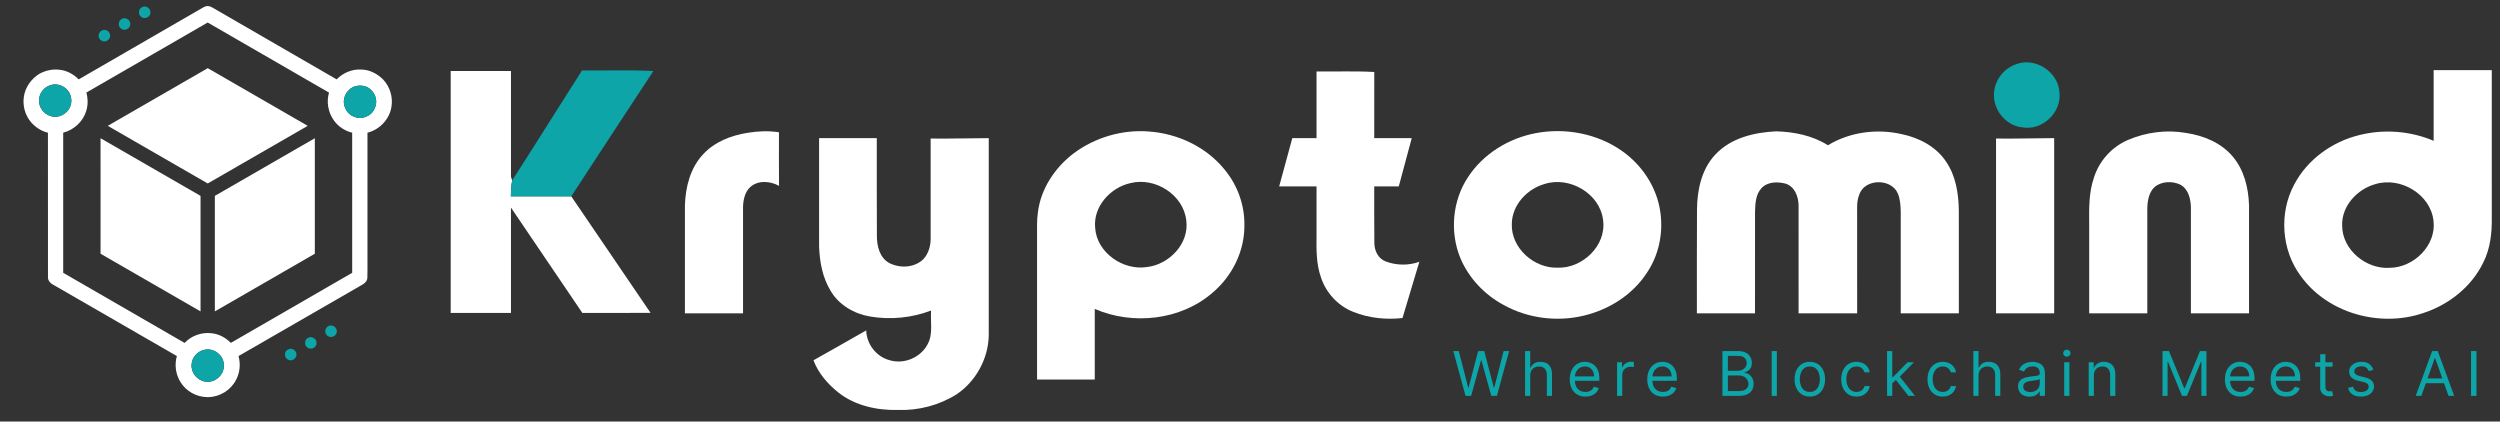
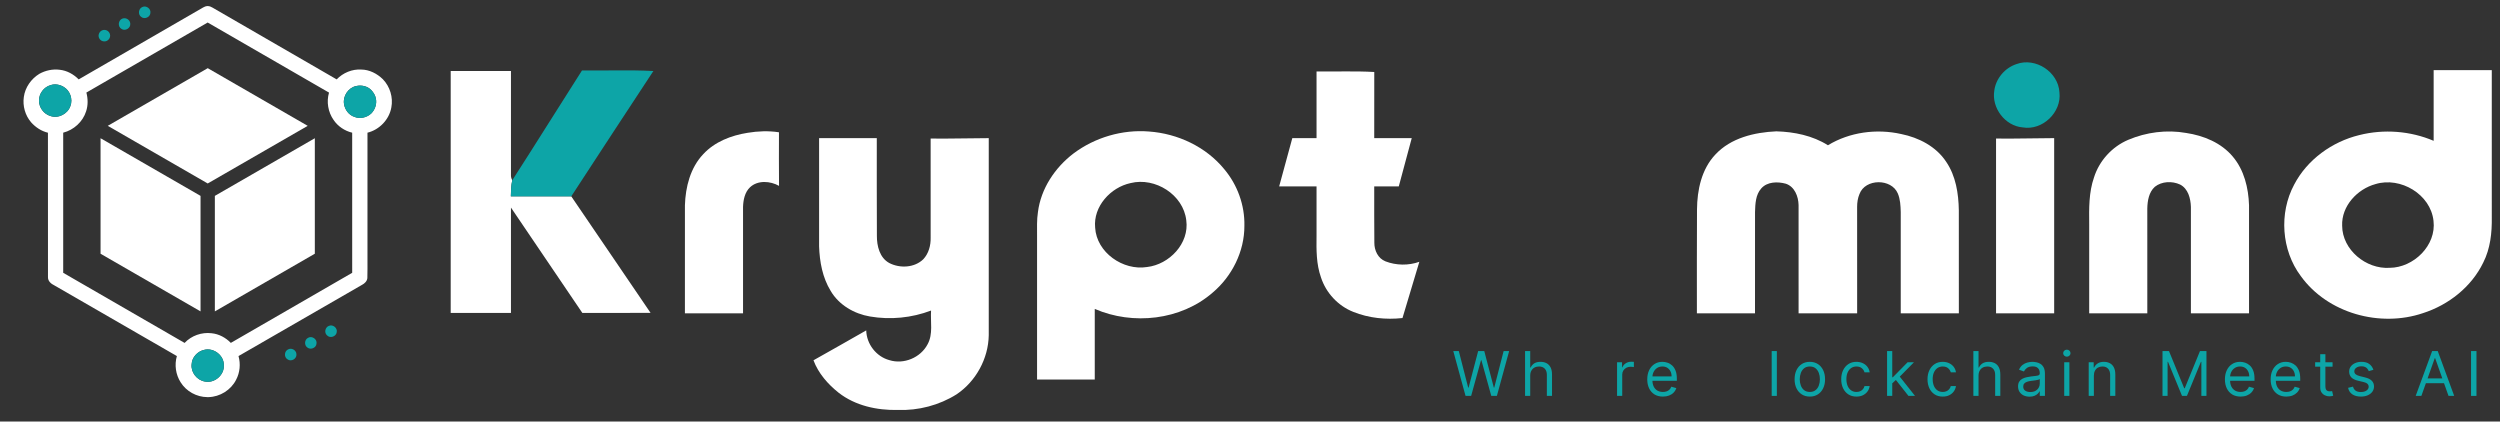
<svg xmlns="http://www.w3.org/2000/svg" width="172" height="29" viewBox="0 0 172 29" fill="none">
  <rect x="0" y="0" width="172" height="29" fill="#333333" stroke="none" />
  <path d="M167.435 4.827C168.768 4.827 170.1 4.827 171.434 4.827C171.435 8.199 171.433 11.572 171.435 14.944C171.452 16.007 171.336 17.103 170.848 18.064C170.034 19.743 168.462 20.979 166.7 21.544C163.741 22.546 160.14 21.56 158.292 18.99C156.96 17.209 156.788 14.66 157.837 12.704C158.735 10.981 160.445 9.75 162.318 9.294C164.007 8.869 165.832 9.005 167.435 9.689C167.434 8.068 167.435 6.447 167.435 4.827ZM163.434 12.665C162.178 13.008 161.088 14.178 161.14 15.528C161.147 17.191 162.792 18.533 164.41 18.426C166.058 18.415 167.632 16.886 167.425 15.194C167.229 13.369 165.155 12.14 163.434 12.665Z" fill="white" />
  <path d="M31.008 21.529C31.008 15.981 31.008 10.435 31.008 4.887C32.39 4.887 33.772 4.887 35.154 4.887C35.154 7.271 35.155 9.654 35.154 12.038C35.149 12.166 35.178 12.287 35.243 12.4C35.156 12.762 35.156 13.136 35.144 13.507C36.531 13.509 37.916 13.506 39.302 13.508C41.127 16.177 42.938 18.856 44.76 21.527C43.194 21.532 41.63 21.527 40.065 21.529C38.424 19.116 36.786 16.7 35.154 14.281C35.155 16.696 35.154 19.113 35.154 21.529C33.772 21.529 32.39 21.529 31.008 21.529Z" fill="white" />
  <path d="M90.578 4.917C91.902 4.934 93.228 4.878 94.55 4.953C94.544 6.47 94.55 7.987 94.547 9.503C95.407 9.502 96.268 9.506 97.128 9.502C96.83 10.61 96.531 11.717 96.236 12.826C95.673 12.826 95.109 12.826 94.547 12.826C94.553 14.115 94.537 15.405 94.555 16.695C94.548 17.22 94.804 17.781 95.318 17.98C96.054 18.266 96.905 18.279 97.651 18.012C97.265 19.303 96.877 20.59 96.491 21.881C95.355 22.008 94.171 21.885 93.107 21.458C92.061 21.046 91.228 20.153 90.883 19.084C90.558 18.171 90.565 17.19 90.578 16.234C90.578 15.098 90.578 13.962 90.578 12.826C89.721 12.826 88.862 12.826 88.006 12.826C88.307 11.718 88.609 10.611 88.911 9.503C89.467 9.503 90.022 9.503 90.578 9.503C90.578 7.974 90.578 6.446 90.578 4.917Z" fill="white" />
  <path d="M48.379 10.611C49.168 9.752 50.307 9.316 51.436 9.137C52.148 9.019 52.878 8.991 53.593 9.101C53.593 10.33 53.582 11.559 53.597 12.788C52.996 12.447 52.13 12.384 51.599 12.887C51.238 13.23 51.139 13.756 51.121 14.232C51.121 16.674 51.121 19.116 51.121 21.558C49.788 21.558 48.454 21.558 47.122 21.558C47.122 19.078 47.12 16.597 47.123 14.117C47.163 12.862 47.495 11.544 48.379 10.611Z" fill="white" />
  <path d="M73.855 10.56C75.33 9.453 77.214 8.899 79.055 9.048C81.028 9.19 82.97 10.098 84.232 11.643C85.137 12.72 85.645 14.122 85.614 15.532C85.622 17.295 84.766 19.009 83.424 20.137C81.24 22.036 77.943 22.393 75.319 21.253C75.319 22.873 75.319 24.494 75.319 26.113C73.996 26.113 72.673 26.113 71.35 26.113C71.35 22.819 71.35 19.523 71.35 16.229C71.352 15.684 71.325 15.133 71.41 14.591C71.613 12.98 72.579 11.533 73.855 10.56ZM77.784 12.596C76.408 12.89 75.207 14.203 75.346 15.661C75.443 17.374 77.269 18.637 78.916 18.371C80.447 18.197 81.835 16.748 81.616 15.158C81.416 13.395 79.477 12.174 77.784 12.596Z" fill="white" />
-   <path d="M105.706 9.152C107.7 8.785 109.849 9.187 111.527 10.339C112.952 11.312 113.997 12.874 114.232 14.596C114.438 16.028 114.132 17.541 113.32 18.746C112.334 20.281 110.685 21.317 108.923 21.726C107.093 22.154 105.11 21.899 103.463 20.989C102.139 20.281 101.047 19.132 100.467 17.743C99.737 15.952 99.925 13.807 100.997 12.191C102.049 10.574 103.821 9.495 105.706 9.152ZM106.26 12.66C105.056 13.002 104.029 14.108 104.013 15.397C103.946 17.057 105.543 18.471 107.161 18.416C108.864 18.48 110.532 16.899 110.293 15.153C110.091 13.319 107.979 12.098 106.26 12.66Z" fill="white" />
  <path d="M118.016 10.633C119.081 9.487 120.703 9.104 122.213 9.036C123.446 9.072 124.707 9.327 125.763 9.994C127.252 9.085 129.111 8.841 130.805 9.222C132.014 9.465 133.207 10.08 133.899 11.134C134.562 12.108 134.748 13.313 134.767 14.469C134.773 16.832 134.767 19.195 134.769 21.558C133.437 21.558 132.103 21.558 130.771 21.558C130.771 19.234 130.769 16.91 130.771 14.585C130.759 14.154 130.74 13.708 130.568 13.307C130.127 12.268 128.328 12.277 127.932 13.35C127.815 13.627 127.77 13.93 127.77 14.229C127.773 16.672 127.772 19.115 127.772 21.558C126.428 21.558 125.087 21.558 123.743 21.558C123.742 19.075 123.746 16.592 123.742 14.109C123.729 13.517 123.472 12.837 122.86 12.638C122.298 12.486 121.587 12.493 121.174 12.965C120.781 13.403 120.764 14.027 120.746 14.585C120.743 16.909 120.746 19.234 120.744 21.558C119.412 21.558 118.078 21.558 116.746 21.558C116.752 19.176 116.734 16.796 116.754 14.414C116.765 13.07 117.064 11.64 118.016 10.633Z" fill="white" />
  <path d="M146.415 9.623C147.664 9.093 149.07 8.91 150.41 9.148C151.613 9.328 152.824 9.824 153.619 10.778C154.399 11.701 154.695 12.933 154.733 14.117C154.734 16.597 154.733 19.078 154.733 21.558C153.399 21.558 152.067 21.558 150.734 21.558C150.734 19.117 150.733 16.675 150.734 14.233C150.715 13.657 150.546 12.979 149.989 12.696C149.443 12.443 148.735 12.47 148.254 12.85C147.84 13.224 147.745 13.819 147.734 14.351C147.736 16.753 147.735 19.155 147.735 21.558C146.402 21.558 145.069 21.558 143.737 21.558C143.737 19.512 143.737 17.465 143.737 15.418C143.726 14.342 143.708 13.236 144.068 12.206C144.43 11.058 145.307 10.096 146.415 9.623Z" fill="white" />
  <path d="M56.354 9.503C57.677 9.503 59 9.503 60.323 9.503C60.328 11.745 60.314 13.988 60.33 16.23C60.325 16.926 60.522 17.734 61.179 18.094C61.91 18.474 62.917 18.428 63.524 17.834C63.895 17.439 64.042 16.88 64.029 16.349C64.025 14.076 64.029 11.804 64.028 9.532C65.361 9.551 66.693 9.505 68.026 9.504C68.026 14.023 68.026 18.544 68.026 23.065C67.999 24.668 67.149 26.229 65.821 27.125C64.619 27.884 63.183 28.256 61.765 28.205C60.335 28.236 58.843 27.913 57.697 27.019C56.956 26.429 56.303 25.686 55.967 24.788C57.173 24.099 58.393 23.43 59.596 22.731C59.619 23.669 60.283 24.534 61.19 24.778C62.181 25.089 63.334 24.608 63.816 23.691C64.211 22.979 64.005 22.139 64.058 21.365C62.727 21.872 61.259 22.016 59.857 21.775C58.767 21.592 57.718 20.983 57.151 20.016C56.588 19.099 56.389 18.009 56.354 16.948C56.354 14.466 56.354 11.984 56.354 9.503Z" fill="white" />
  <path d="M137.328 21.558C137.328 17.549 137.328 13.54 137.328 9.532C138.662 9.552 139.993 9.505 141.327 9.503C141.327 13.521 141.327 17.54 141.327 21.558C139.993 21.558 138.661 21.558 137.328 21.558Z" fill="white" />
  <path d="M138.728 4.411C140.049 3.922 141.614 4.954 141.69 6.356C141.85 7.725 140.524 8.999 139.161 8.765C137.947 8.667 137.01 7.423 137.208 6.231C137.315 5.401 137.936 4.672 138.728 4.411Z" fill="#0DA5A7" />
  <path d="M40.041 4.848C41.678 4.868 43.318 4.799 44.953 4.886C43.069 7.759 41.175 10.626 39.304 13.508C37.919 13.505 36.533 13.509 35.147 13.506C35.158 13.136 35.158 12.762 35.245 12.4C36.862 9.895 38.435 7.36 40.041 4.848Z" fill="#0DA5A7" />
  <g clip-path="url(#clip0_1461_254)">
    <path d="M14.261 0.419H14.312C14.42 0.423 14.519 0.464 14.61 0.518C17.461 2.166 20.311 3.814 23.163 5.462C23.597 5.011 24.223 4.746 24.851 4.785C25.413 4.788 25.944 5.064 26.34 5.45C26.831 5.954 27.059 6.702 26.924 7.394C26.777 8.228 26.101 8.929 25.282 9.129C25.282 12.04 25.282 14.951 25.282 17.863C25.276 18.285 25.293 18.708 25.274 19.13C25.256 19.344 25.088 19.505 24.907 19.598C22.073 21.229 19.242 22.864 16.41 24.497C16.56 25.036 16.509 25.632 16.244 26.128C15.891 26.835 15.131 27.303 14.344 27.322H14.261C13.53 27.317 12.812 26.925 12.427 26.301C12.089 25.772 11.994 25.099 12.169 24.497C9.361 22.877 6.553 21.256 3.744 19.637C3.521 19.531 3.294 19.346 3.301 19.075C3.294 15.76 3.301 12.445 3.298 9.131C2.846 9.024 2.444 8.756 2.138 8.412C1.731 7.938 1.549 7.285 1.64 6.668C1.728 6.011 2.148 5.421 2.708 5.079C3.13 4.846 3.624 4.737 4.103 4.8C4.604 4.85 5.065 5.108 5.414 5.462C8.267 3.814 11.12 2.166 13.972 0.516C14.06 0.464 14.157 0.425 14.261 0.419ZM5.943 6.368C6.054 6.791 6.064 7.245 5.923 7.662C5.698 8.38 5.073 8.944 4.348 9.128C4.348 12.342 4.348 15.556 4.348 18.769C7.132 20.378 9.917 21.985 12.701 23.593C13.168 23.09 13.882 22.843 14.56 22.927C15.063 22.977 15.531 23.231 15.881 23.591C18.664 21.983 21.449 20.378 24.231 18.769C24.231 15.556 24.231 12.343 24.23 9.129C23.717 9.007 23.25 8.695 22.953 8.257C22.573 7.718 22.449 7.005 22.637 6.371C19.855 4.762 17.073 3.154 14.288 1.549C11.507 3.155 8.725 4.762 5.943 6.368ZM3.488 5.855C3.017 5.983 2.672 6.445 2.683 6.933C2.684 7.399 3.013 7.843 3.46 7.978C4.005 8.175 4.652 7.842 4.841 7.302C5.028 6.825 4.822 6.228 4.375 5.975C4.112 5.817 3.783 5.757 3.488 5.855ZM24.509 5.917C23.967 6.024 23.577 6.607 23.666 7.149C23.723 7.544 23.997 7.914 24.382 8.039C24.766 8.196 25.226 8.09 25.529 7.816C25.799 7.553 25.94 7.151 25.86 6.778C25.821 6.556 25.694 6.357 25.541 6.195C25.28 5.925 24.869 5.833 24.509 5.917ZM14.039 24.072C13.583 24.176 13.203 24.587 13.183 25.062C13.119 25.614 13.545 26.152 14.086 26.248C14.752 26.395 15.448 25.798 15.399 25.117C15.41 24.441 14.685 23.898 14.039 24.072Z" fill="white" />
    <path d="M7.414 8.657C9.708 7.335 11.999 6.011 14.293 4.69C16.585 6.015 18.879 7.334 21.17 8.658C18.877 9.979 16.585 11.303 14.291 12.623C11.998 11.302 9.706 9.979 7.414 8.657Z" fill="white" />
    <path d="M6.918 9.51C9.212 10.83 11.504 12.155 13.797 13.476C13.798 16.126 13.798 18.775 13.798 21.424C11.505 20.102 9.213 18.779 6.919 17.458C6.92 14.809 6.917 12.16 6.918 9.51Z" fill="white" />
    <path d="M14.782 13.476C17.075 12.155 19.367 10.832 21.66 9.51C21.66 12.159 21.66 14.807 21.66 17.456C19.368 18.78 17.075 20.101 14.782 21.424C14.785 18.775 14.779 16.125 14.782 13.476Z" fill="white" />
    <path d="M9.796 0.482C10.062 0.355 10.401 0.605 10.347 0.897C10.327 1.187 9.943 1.351 9.718 1.166C9.474 1.001 9.524 0.59 9.796 0.482Z" fill="#0DA5A7" />
    <path d="M8.424 1.279C8.661 1.182 8.95 1.366 8.963 1.621C9 1.929 8.62 2.165 8.362 1.991C8.082 1.84 8.125 1.383 8.424 1.279Z" fill="#0DA5A7" />
    <path d="M7.056 2.077C7.27 1.999 7.521 2.143 7.566 2.364C7.638 2.612 7.403 2.881 7.148 2.847C6.918 2.842 6.734 2.594 6.792 2.372C6.82 2.235 6.923 2.119 7.056 2.077Z" fill="#0DA5A7" />
    <path d="M3.489 5.855C3.784 5.757 4.113 5.817 4.376 5.975C4.823 6.228 5.029 6.824 4.842 7.302C4.653 7.842 4.005 8.175 3.461 7.977C3.013 7.843 2.685 7.399 2.684 6.932C2.673 6.445 3.018 5.982 3.489 5.855Z" fill="#0DA5A7" />
    <path d="M24.511 5.921C24.872 5.838 25.282 5.929 25.543 6.2C25.697 6.361 25.823 6.56 25.862 6.782C25.943 7.155 25.802 7.557 25.531 7.82C25.228 8.094 24.769 8.2 24.385 8.043C23.999 7.918 23.726 7.548 23.669 7.153C23.579 6.611 23.97 6.028 24.511 5.921Z" fill="#0DA5A7" />
    <path d="M22.616 22.424C22.891 22.291 23.235 22.561 23.166 22.859C23.126 23.164 22.697 23.3 22.493 23.066C22.292 22.884 22.371 22.524 22.616 22.424Z" fill="#0DA5A7" />
    <path d="M21.198 23.241C21.463 23.081 21.834 23.338 21.775 23.643C21.757 23.929 21.382 24.089 21.157 23.917C20.916 23.765 20.942 23.364 21.198 23.241Z" fill="#0DA5A7" />
    <path d="M19.83 24.035C20.072 23.907 20.396 24.103 20.395 24.377C20.424 24.683 20.037 24.908 19.787 24.726C19.525 24.58 19.553 24.149 19.83 24.035Z" fill="#0DA5A7" />
    <path d="M14.04 24.073C14.686 23.898 15.411 24.441 15.4 25.118C15.449 25.798 14.753 26.395 14.087 26.248C13.546 26.152 13.12 25.614 13.184 25.062C13.204 24.587 13.584 24.176 14.04 24.073Z" fill="#0DA5A7" />
  </g>
  <path d="M100.829 27.237L99.986 24.154H100.366L101.01 26.665H101.04L101.697 24.154H102.118L102.775 26.665H102.805L103.449 24.154H103.829L102.986 27.237H102.6L101.92 24.78H101.895L101.215 27.237H100.829Z" fill="#0DA5A7" />
  <path d="M105.279 25.846V27.237H104.924V24.154H105.279V25.286H105.31C105.364 25.166 105.445 25.072 105.553 25.001C105.663 24.93 105.808 24.894 105.99 24.894C106.148 24.894 106.286 24.926 106.404 24.989C106.523 25.052 106.614 25.147 106.68 25.277C106.746 25.405 106.779 25.569 106.779 25.768V27.237H106.424V25.792C106.424 25.608 106.376 25.466 106.281 25.366C106.186 25.264 106.055 25.214 105.888 25.214C105.771 25.214 105.667 25.238 105.575 25.287C105.483 25.337 105.411 25.408 105.358 25.503C105.306 25.597 105.279 25.711 105.279 25.846Z" fill="#0DA5A7" />
-   <path d="M109.077 27.285C108.854 27.285 108.662 27.236 108.5 27.138C108.34 27.038 108.216 26.9 108.129 26.722C108.042 26.544 107.999 26.336 107.999 26.099C107.999 25.862 108.042 25.653 108.129 25.473C108.216 25.291 108.337 25.149 108.493 25.048C108.65 24.946 108.832 24.894 109.041 24.894C109.161 24.894 109.28 24.915 109.398 24.955C109.515 24.995 109.622 25.06 109.719 25.15C109.815 25.24 109.892 25.358 109.949 25.506C110.006 25.653 110.035 25.835 110.035 26.051V26.201H108.252V25.894H109.673C109.673 25.764 109.647 25.647 109.595 25.545C109.544 25.442 109.471 25.362 109.375 25.302C109.281 25.243 109.169 25.214 109.041 25.214C108.899 25.214 108.777 25.249 108.674 25.319C108.571 25.388 108.492 25.479 108.437 25.59C108.382 25.701 108.354 25.821 108.354 25.948V26.153C108.354 26.328 108.385 26.476 108.445 26.597C108.506 26.718 108.591 26.809 108.699 26.873C108.808 26.935 108.934 26.966 109.077 26.966C109.17 26.966 109.255 26.953 109.33 26.927C109.406 26.9 109.472 26.86 109.527 26.806C109.583 26.752 109.625 26.685 109.655 26.605L109.999 26.701C109.962 26.818 109.902 26.92 109.816 27.008C109.731 27.096 109.626 27.164 109.5 27.213C109.375 27.261 109.234 27.285 109.077 27.285Z" fill="#0DA5A7" />
  <path d="M111.254 27.237V24.924H111.597V25.274H111.621C111.663 25.159 111.739 25.067 111.85 24.995C111.96 24.924 112.085 24.888 112.223 24.888C112.249 24.888 112.282 24.889 112.321 24.89C112.36 24.891 112.39 24.892 112.41 24.894V25.256C112.398 25.253 112.37 25.248 112.327 25.242C112.285 25.235 112.24 25.232 112.193 25.232C112.081 25.232 111.98 25.255 111.892 25.302C111.805 25.349 111.735 25.413 111.684 25.495C111.634 25.576 111.609 25.669 111.609 25.774V27.237H111.254Z" fill="#0DA5A7" />
  <path d="M114.409 27.285C114.186 27.285 113.994 27.236 113.832 27.138C113.671 27.038 113.548 26.9 113.46 26.722C113.374 26.544 113.331 26.336 113.331 26.099C113.331 25.862 113.374 25.653 113.46 25.473C113.548 25.291 113.669 25.149 113.825 25.048C113.981 24.946 114.164 24.894 114.373 24.894C114.493 24.894 114.612 24.915 114.729 24.955C114.847 24.995 114.954 25.06 115.05 25.15C115.146 25.24 115.223 25.358 115.28 25.506C115.338 25.653 115.366 25.835 115.366 26.051V26.201H113.584V25.894H115.005C115.005 25.764 114.979 25.647 114.927 25.545C114.875 25.442 114.802 25.362 114.707 25.302C114.612 25.243 114.501 25.214 114.373 25.214C114.231 25.214 114.109 25.249 114.005 25.319C113.903 25.388 113.824 25.479 113.769 25.59C113.714 25.701 113.686 25.821 113.686 25.948V26.153C113.686 26.328 113.716 26.476 113.776 26.597C113.838 26.718 113.922 26.809 114.031 26.873C114.139 26.935 114.265 26.966 114.409 26.966C114.502 26.966 114.586 26.953 114.662 26.927C114.738 26.9 114.804 26.86 114.859 26.806C114.914 26.752 114.957 26.685 114.987 26.605L115.33 26.701C115.294 26.818 115.233 26.92 115.148 27.008C115.063 27.096 114.957 27.164 114.832 27.213C114.706 27.261 114.565 27.285 114.409 27.285Z" fill="#0DA5A7" />
-   <path d="M118.504 27.237V24.154H119.582C119.797 24.154 119.974 24.191 120.114 24.265C120.253 24.338 120.357 24.437 120.425 24.562C120.494 24.685 120.528 24.822 120.528 24.973C120.528 25.105 120.504 25.215 120.457 25.301C120.411 25.387 120.35 25.456 120.273 25.506C120.198 25.556 120.116 25.593 120.028 25.617V25.647C120.122 25.653 120.217 25.686 120.312 25.747C120.408 25.807 120.488 25.893 120.552 26.006C120.616 26.118 120.648 26.256 120.648 26.418C120.648 26.573 120.613 26.712 120.543 26.835C120.473 26.959 120.362 27.056 120.21 27.129C120.059 27.201 119.861 27.237 119.618 27.237H118.504ZM118.878 26.906H119.618C119.862 26.906 120.035 26.859 120.138 26.764C120.241 26.669 120.293 26.554 120.293 26.418C120.293 26.314 120.266 26.217 120.213 26.129C120.16 26.04 120.084 25.968 119.986 25.915C119.887 25.861 119.771 25.834 119.636 25.834H118.878V26.906ZM118.878 25.509H119.57C119.683 25.509 119.784 25.487 119.874 25.442C119.966 25.398 120.038 25.336 120.091 25.256C120.145 25.175 120.172 25.081 120.172 24.973C120.172 24.837 120.125 24.722 120.031 24.628C119.937 24.532 119.787 24.485 119.582 24.485H118.878V25.509Z" fill="#0DA5A7" />
  <path d="M122.247 24.154V27.237H121.892V24.154H122.247Z" fill="#0DA5A7" />
  <path d="M124.516 27.285C124.307 27.285 124.124 27.236 123.966 27.136C123.81 27.037 123.687 26.898 123.599 26.719C123.512 26.541 123.468 26.332 123.468 26.093C123.468 25.852 123.512 25.642 123.599 25.462C123.687 25.282 123.81 25.143 123.966 25.043C124.124 24.944 124.307 24.894 124.516 24.894C124.725 24.894 124.907 24.944 125.064 25.043C125.222 25.143 125.344 25.282 125.431 25.462C125.52 25.642 125.564 25.852 125.564 26.093C125.564 26.332 125.52 26.541 125.431 26.719C125.344 26.898 125.222 27.037 125.064 27.136C124.907 27.236 124.725 27.285 124.516 27.285ZM124.516 26.966C124.675 26.966 124.805 26.925 124.907 26.844C125.01 26.763 125.086 26.656 125.135 26.523C125.184 26.391 125.209 26.247 125.209 26.093C125.209 25.938 125.184 25.794 125.135 25.661C125.086 25.527 125.01 25.419 124.907 25.337C124.805 25.255 124.675 25.214 124.516 25.214C124.357 25.214 124.227 25.255 124.125 25.337C124.022 25.419 123.946 25.527 123.897 25.661C123.848 25.794 123.823 25.938 123.823 26.093C123.823 26.247 123.848 26.391 123.897 26.523C123.946 26.656 124.022 26.763 124.125 26.844C124.227 26.925 124.357 26.966 124.516 26.966Z" fill="#0DA5A7" />
  <path d="M127.724 27.285C127.507 27.285 127.321 27.234 127.164 27.132C127.008 27.029 126.887 26.888 126.803 26.709C126.718 26.529 126.676 26.324 126.676 26.093C126.676 25.858 126.719 25.651 126.806 25.471C126.893 25.29 127.015 25.149 127.17 25.048C127.327 24.946 127.509 24.894 127.718 24.894C127.881 24.894 128.027 24.924 128.158 24.985C128.288 25.045 128.395 25.129 128.479 25.238C128.562 25.346 128.614 25.473 128.634 25.617H128.278C128.251 25.512 128.191 25.418 128.098 25.337C128.005 25.255 127.881 25.214 127.724 25.214C127.586 25.214 127.464 25.25 127.36 25.322C127.256 25.393 127.176 25.494 127.117 25.625C127.06 25.754 127.032 25.906 127.032 26.081C127.032 26.259 127.06 26.415 127.116 26.548C127.173 26.68 127.253 26.783 127.357 26.856C127.461 26.93 127.584 26.966 127.724 26.966C127.817 26.966 127.9 26.95 127.976 26.918C128.051 26.886 128.115 26.84 128.167 26.779C128.219 26.719 128.256 26.647 128.278 26.563H128.634C128.614 26.699 128.564 26.822 128.485 26.931C128.406 27.04 128.302 27.126 128.173 27.191C128.044 27.254 127.895 27.285 127.724 27.285Z" fill="#0DA5A7" />
  <path d="M130.163 26.394L130.157 25.954H130.229L131.241 24.924H131.68L130.602 26.015H130.572L130.163 26.394ZM129.831 27.237V24.154H130.187V27.237H129.831ZM131.301 27.237L130.398 26.093L130.65 25.846L131.753 27.237H131.301Z" fill="#0DA5A7" />
  <path d="M133.66 27.285C133.443 27.285 133.257 27.234 133.1 27.132C132.944 27.029 132.823 26.888 132.739 26.709C132.655 26.529 132.612 26.324 132.612 26.093C132.612 25.858 132.656 25.651 132.742 25.471C132.829 25.29 132.951 25.149 133.106 25.048C133.263 24.946 133.446 24.894 133.654 24.894C133.817 24.894 133.963 24.924 134.094 24.985C134.224 25.045 134.331 25.129 134.415 25.238C134.498 25.346 134.55 25.473 134.57 25.617H134.214C134.187 25.512 134.127 25.418 134.034 25.337C133.941 25.255 133.817 25.214 133.66 25.214C133.522 25.214 133.4 25.25 133.296 25.322C133.193 25.393 133.112 25.494 133.054 25.625C132.996 25.754 132.968 25.906 132.968 26.081C132.968 26.259 132.996 26.415 133.052 26.548C133.109 26.68 133.19 26.783 133.293 26.856C133.397 26.93 133.52 26.966 133.66 26.966C133.753 26.966 133.836 26.95 133.912 26.918C133.987 26.886 134.051 26.84 134.103 26.779C134.155 26.719 134.192 26.647 134.214 26.563H134.57C134.55 26.699 134.5 26.822 134.421 26.931C134.342 27.04 134.238 27.126 134.109 27.191C133.981 27.254 133.831 27.285 133.66 27.285Z" fill="#0DA5A7" />
  <path d="M136.123 25.846V27.237H135.768V24.154H136.123V25.286H136.153C136.207 25.166 136.288 25.072 136.397 25.001C136.506 24.93 136.652 24.894 136.834 24.894C136.991 24.894 137.129 24.926 137.248 24.989C137.366 25.052 137.458 25.147 137.523 25.277C137.589 25.405 137.622 25.569 137.622 25.768V27.237H137.267V25.792C137.267 25.608 137.219 25.466 137.124 25.366C137.03 25.264 136.899 25.214 136.731 25.214C136.615 25.214 136.51 25.238 136.418 25.287C136.327 25.337 136.254 25.408 136.201 25.503C136.149 25.597 136.123 25.711 136.123 25.846Z" fill="#0DA5A7" />
  <path d="M139.631 27.291C139.485 27.291 139.352 27.264 139.232 27.209C139.113 27.152 139.018 27.072 138.948 26.966C138.878 26.86 138.842 26.731 138.842 26.581C138.842 26.448 138.869 26.341 138.921 26.259C138.973 26.175 139.043 26.11 139.13 26.063C139.217 26.016 139.314 25.98 139.419 25.957C139.526 25.933 139.632 25.914 139.74 25.9C139.88 25.882 139.994 25.869 140.082 25.86C140.17 25.849 140.234 25.833 140.274 25.81C140.315 25.787 140.336 25.747 140.336 25.689V25.677C140.336 25.529 140.295 25.413 140.214 25.331C140.134 25.249 140.012 25.208 139.848 25.208C139.679 25.208 139.546 25.245 139.449 25.319C139.353 25.393 139.285 25.473 139.246 25.557L138.909 25.436C138.969 25.296 139.049 25.186 139.15 25.108C139.251 25.029 139.361 24.974 139.481 24.943C139.601 24.91 139.72 24.894 139.836 24.894C139.91 24.894 139.996 24.903 140.092 24.922C140.19 24.939 140.283 24.974 140.374 25.028C140.465 25.083 140.541 25.164 140.601 25.274C140.661 25.383 140.691 25.53 140.691 25.713V27.237H140.336V26.924H140.318C140.294 26.974 140.254 27.028 140.198 27.085C140.141 27.142 140.067 27.191 139.973 27.231C139.88 27.271 139.766 27.291 139.631 27.291ZM139.686 26.972C139.826 26.972 139.945 26.945 140.041 26.889C140.138 26.834 140.212 26.763 140.261 26.675C140.311 26.588 140.336 26.496 140.336 26.4V26.075C140.321 26.093 140.288 26.109 140.237 26.125C140.187 26.139 140.128 26.151 140.062 26.162C139.997 26.172 139.933 26.181 139.871 26.189C139.81 26.196 139.76 26.202 139.722 26.207C139.629 26.219 139.543 26.239 139.463 26.266C139.384 26.292 139.319 26.332 139.27 26.385C139.222 26.437 139.198 26.508 139.198 26.599C139.198 26.722 139.243 26.816 139.335 26.879C139.427 26.941 139.544 26.972 139.686 26.972Z" fill="#0DA5A7" />
  <path d="M142.018 27.237V24.924H142.374V27.237H142.018ZM142.199 24.539C142.13 24.539 142.07 24.515 142.02 24.468C141.971 24.421 141.946 24.364 141.946 24.298C141.946 24.232 141.971 24.175 142.02 24.128C142.07 24.081 142.13 24.057 142.199 24.057C142.268 24.057 142.327 24.081 142.377 24.128C142.427 24.175 142.452 24.232 142.452 24.298C142.452 24.364 142.427 24.421 142.377 24.468C142.327 24.515 142.268 24.539 142.199 24.539Z" fill="#0DA5A7" />
  <path d="M144.058 25.846V27.237H143.703V24.924H144.046V25.286H144.076C144.13 25.168 144.213 25.074 144.323 25.003C144.434 24.93 144.576 24.894 144.751 24.894C144.907 24.894 145.044 24.927 145.162 24.991C145.279 25.054 145.371 25.15 145.436 25.28C145.501 25.408 145.534 25.571 145.534 25.768V27.237H145.178V25.792C145.178 25.61 145.131 25.468 145.037 25.367C144.942 25.265 144.813 25.214 144.648 25.214C144.535 25.214 144.434 25.238 144.344 25.287C144.256 25.337 144.186 25.408 144.135 25.503C144.084 25.597 144.058 25.711 144.058 25.846Z" fill="#0DA5A7" />
  <path d="M148.78 24.154H149.226L150.274 26.713H150.31L151.358 24.154H151.804V27.237H151.454V24.894H151.424L150.461 27.237H150.123L149.16 24.894H149.13V27.237H148.78V24.154Z" fill="#0DA5A7" />
  <path d="M154.152 27.285C153.929 27.285 153.737 27.236 153.576 27.138C153.415 27.038 153.291 26.9 153.204 26.722C153.117 26.544 153.074 26.336 153.074 26.099C153.074 25.862 153.117 25.653 153.204 25.473C153.291 25.291 153.412 25.149 153.568 25.048C153.725 24.946 153.907 24.894 154.116 24.894C154.236 24.894 154.355 24.915 154.473 24.955C154.59 24.995 154.697 25.06 154.794 25.15C154.89 25.24 154.967 25.358 155.024 25.506C155.081 25.653 155.11 25.835 155.11 26.051V26.201H153.327V25.894H154.748C154.748 25.764 154.722 25.647 154.67 25.545C154.619 25.442 154.546 25.362 154.45 25.302C154.356 25.243 154.245 25.214 154.116 25.214C153.974 25.214 153.852 25.249 153.749 25.319C153.646 25.388 153.567 25.479 153.512 25.59C153.457 25.701 153.429 25.821 153.429 25.948V26.153C153.429 26.328 153.46 26.476 153.52 26.597C153.581 26.718 153.666 26.809 153.774 26.873C153.883 26.935 154.009 26.966 154.152 26.966C154.246 26.966 154.33 26.953 154.405 26.927C154.481 26.9 154.547 26.86 154.602 26.806C154.658 26.752 154.7 26.685 154.73 26.605L155.074 26.701C155.037 26.818 154.977 26.92 154.891 27.008C154.806 27.096 154.701 27.164 154.575 27.213C154.45 27.261 154.309 27.285 154.152 27.285Z" fill="#0DA5A7" />
  <path d="M157.298 27.285C157.075 27.285 156.883 27.236 156.722 27.138C156.561 27.038 156.437 26.9 156.35 26.722C156.263 26.544 156.22 26.336 156.22 26.099C156.22 25.862 156.263 25.653 156.35 25.473C156.437 25.291 156.558 25.149 156.714 25.048C156.871 24.946 157.053 24.894 157.262 24.894C157.383 24.894 157.502 24.915 157.619 24.955C157.736 24.995 157.843 25.06 157.94 25.15C158.036 25.24 158.113 25.358 158.17 25.506C158.227 25.653 158.256 25.835 158.256 26.051V26.201H156.473V25.894H157.894C157.894 25.764 157.868 25.647 157.816 25.545C157.765 25.442 157.692 25.362 157.596 25.302C157.502 25.243 157.391 25.214 157.262 25.214C157.121 25.214 156.998 25.249 156.895 25.319C156.792 25.388 156.714 25.479 156.658 25.59C156.603 25.701 156.576 25.821 156.576 25.948V26.153C156.576 26.328 156.606 26.476 156.666 26.597C156.727 26.718 156.812 26.809 156.92 26.873C157.029 26.935 157.155 26.966 157.298 26.966C157.392 26.966 157.476 26.953 157.551 26.927C157.627 26.9 157.693 26.86 157.748 26.806C157.804 26.752 157.846 26.685 157.876 26.605L158.22 26.701C158.184 26.818 158.123 26.92 158.038 27.008C157.952 27.096 157.847 27.164 157.721 27.213C157.596 27.261 157.455 27.285 157.298 27.285Z" fill="#0DA5A7" />
  <path d="M160.48 24.924V25.226H159.282V24.924H160.48ZM159.631 24.37H159.987V26.575C159.987 26.675 160.001 26.75 160.03 26.8C160.06 26.85 160.099 26.883 160.145 26.9C160.192 26.916 160.242 26.924 160.294 26.924C160.333 26.924 160.365 26.922 160.39 26.918C160.415 26.913 160.435 26.909 160.45 26.906L160.523 27.225C160.499 27.234 160.465 27.243 160.422 27.252C160.379 27.262 160.324 27.267 160.258 27.267C160.157 27.267 160.059 27.246 159.963 27.203C159.867 27.159 159.788 27.094 159.725 27.005C159.662 26.917 159.631 26.805 159.631 26.671V24.37Z" fill="#0DA5A7" />
  <path d="M163.29 25.442L162.971 25.533C162.951 25.48 162.921 25.428 162.882 25.378C162.844 25.326 162.792 25.284 162.725 25.251C162.659 25.218 162.574 25.201 162.471 25.201C162.329 25.201 162.212 25.234 162.117 25.299C162.024 25.364 161.977 25.445 161.977 25.545C161.977 25.633 162.009 25.703 162.074 25.754C162.138 25.805 162.238 25.848 162.375 25.882L162.718 25.966C162.925 26.017 163.079 26.093 163.18 26.197C163.282 26.299 163.332 26.431 163.332 26.593C163.332 26.725 163.294 26.844 163.218 26.948C163.143 27.052 163.037 27.135 162.902 27.195C162.766 27.255 162.609 27.285 162.429 27.285C162.193 27.285 161.998 27.234 161.843 27.132C161.689 27.029 161.591 26.88 161.55 26.683L161.887 26.599C161.919 26.723 161.98 26.817 162.069 26.879C162.159 26.941 162.277 26.972 162.423 26.972C162.588 26.972 162.72 26.937 162.817 26.867C162.916 26.796 162.965 26.71 162.965 26.611C162.965 26.53 162.937 26.463 162.881 26.409C162.824 26.354 162.738 26.313 162.622 26.286L162.236 26.195C162.024 26.145 161.869 26.067 161.769 25.962C161.671 25.855 161.622 25.723 161.622 25.563C161.622 25.432 161.658 25.317 161.732 25.217C161.806 25.116 161.907 25.037 162.034 24.98C162.163 24.923 162.308 24.894 162.471 24.894C162.7 24.894 162.88 24.945 163.01 25.045C163.142 25.145 163.235 25.278 163.29 25.442Z" fill="#0DA5A7" />
  <path d="M166.591 27.237H166.2L167.332 24.154H167.717L168.849 27.237H168.458L167.537 24.641H167.512L166.591 27.237ZM166.736 26.033H168.313V26.364H166.736V26.033Z" fill="#0DA5A7" />
  <path d="M170.381 24.154V27.237H170.008V24.154H170.381Z" fill="#0DA5A7" />
  <defs>
    <clipPath id="clip0_1461_254">
      <rect width="26.903" height="26.903" fill="white" transform="translate(0.842 0.419)" />
    </clipPath>
  </defs>
</svg>